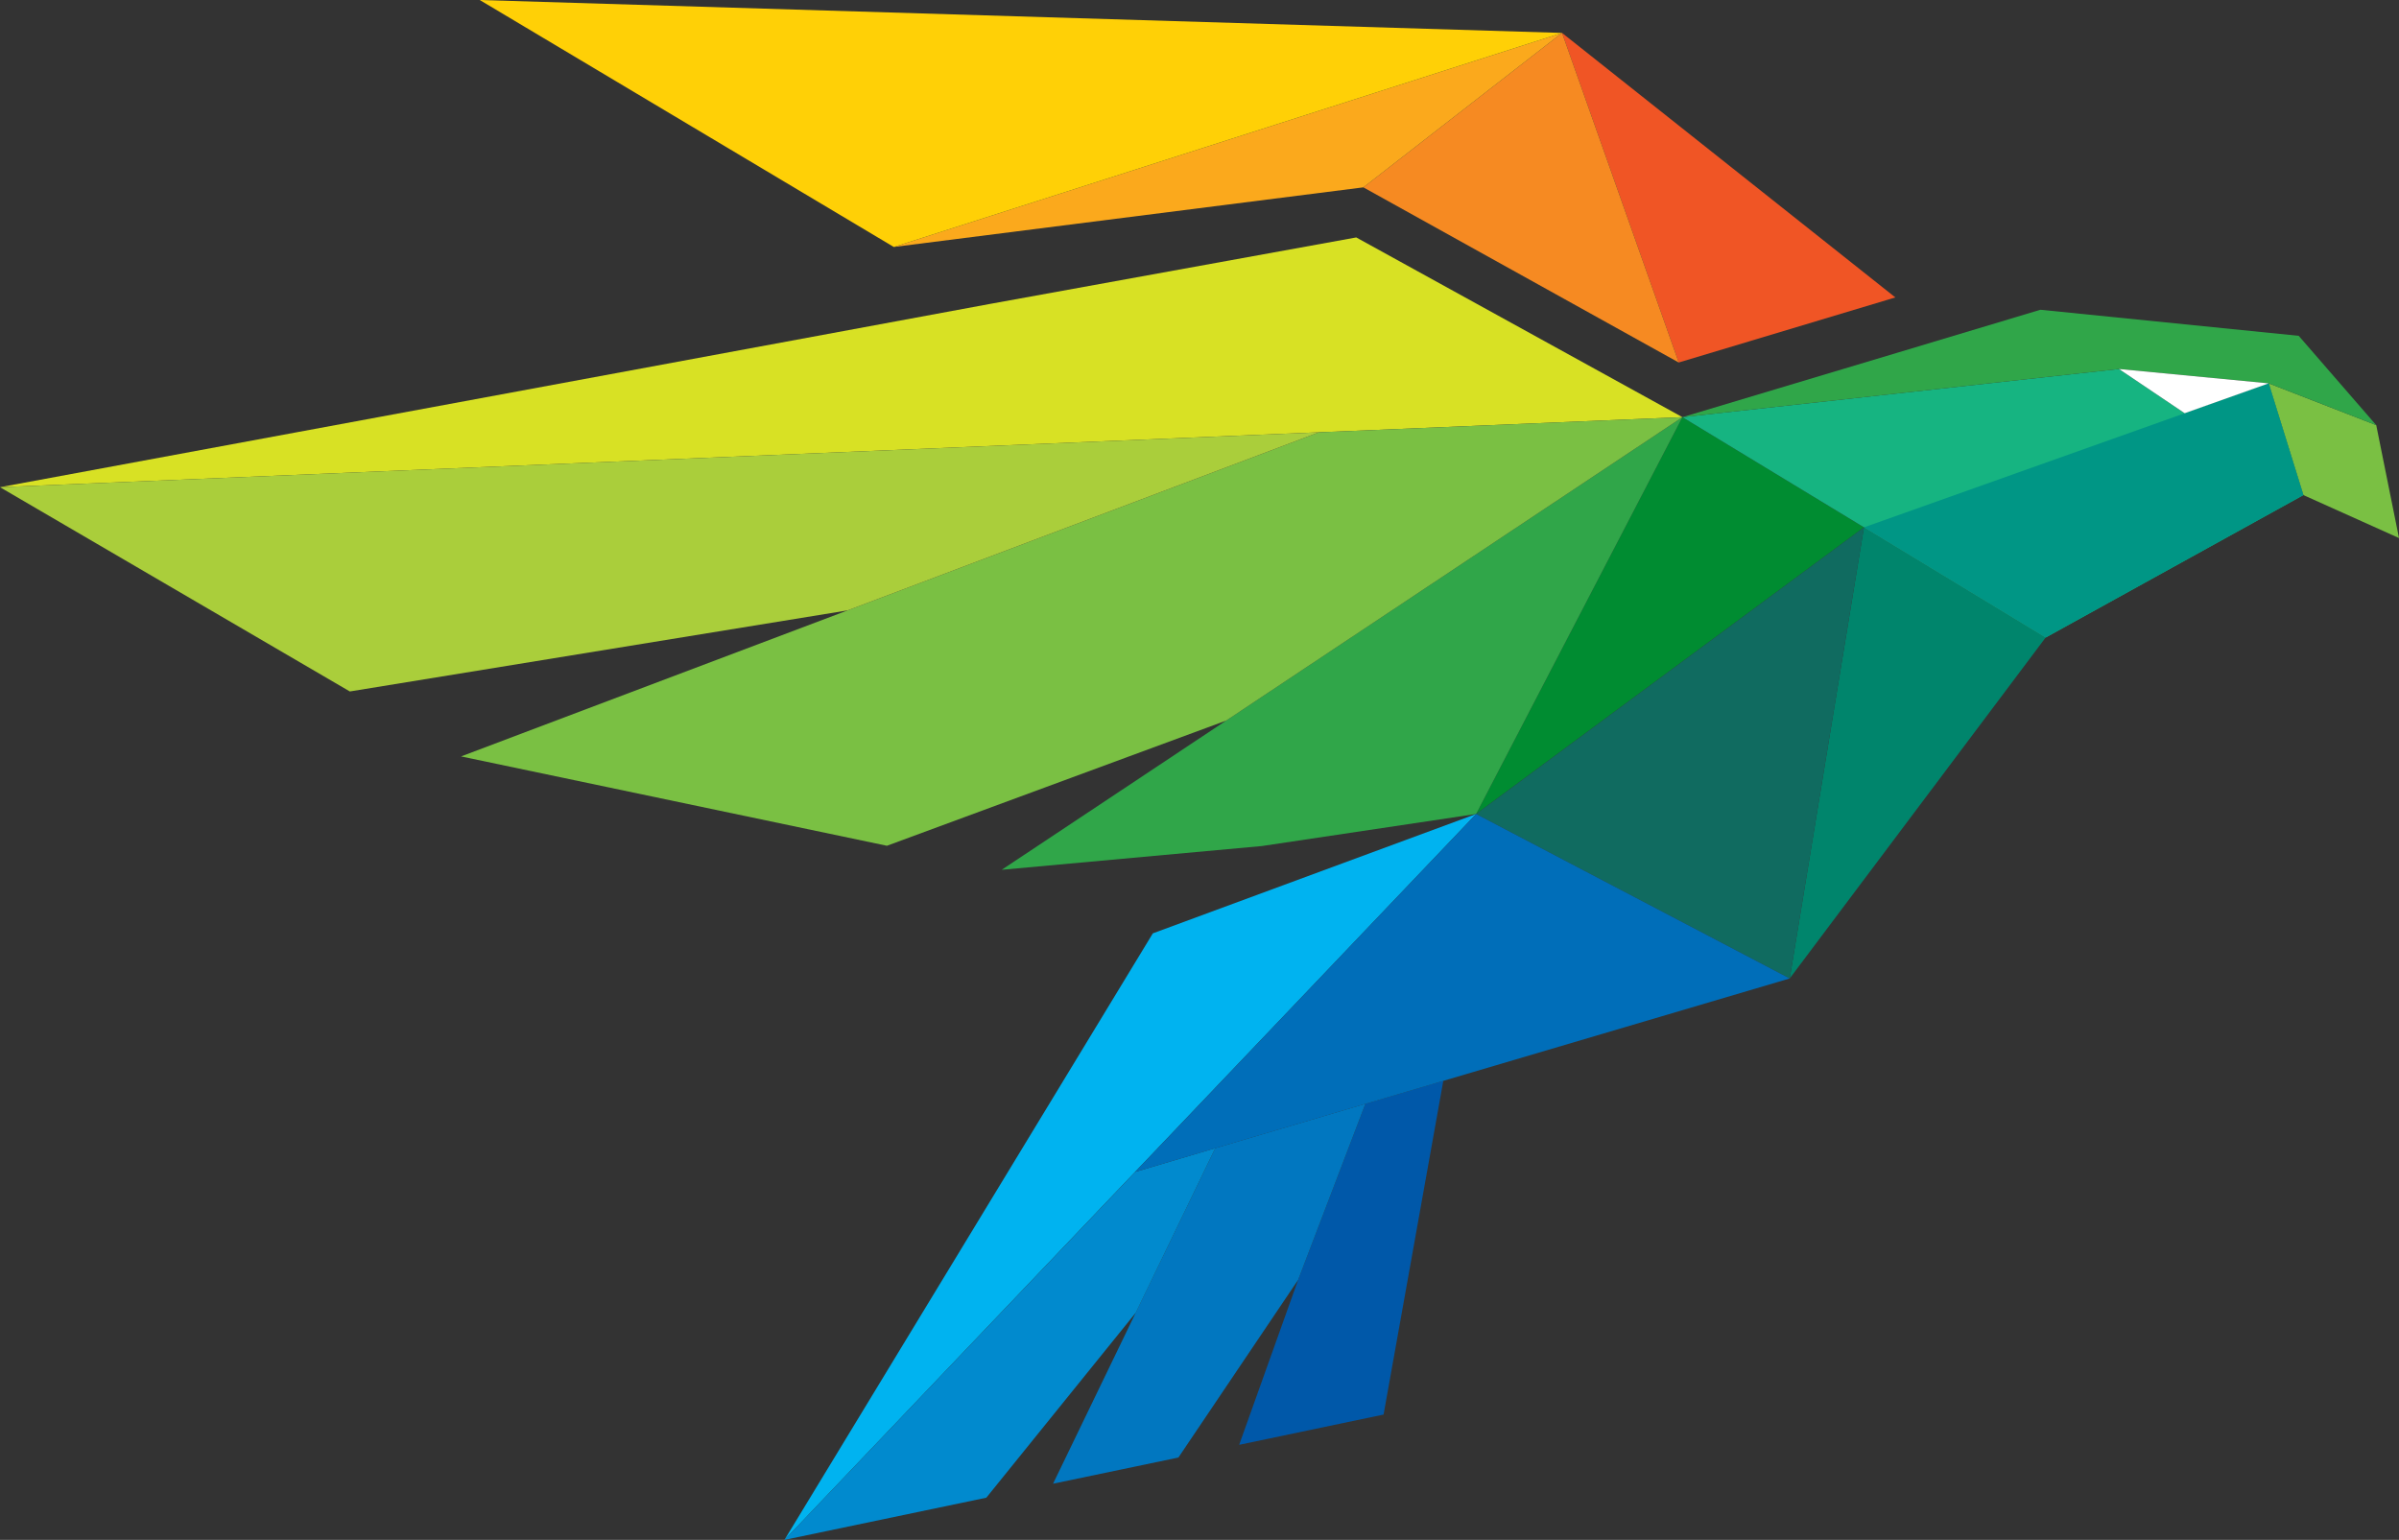
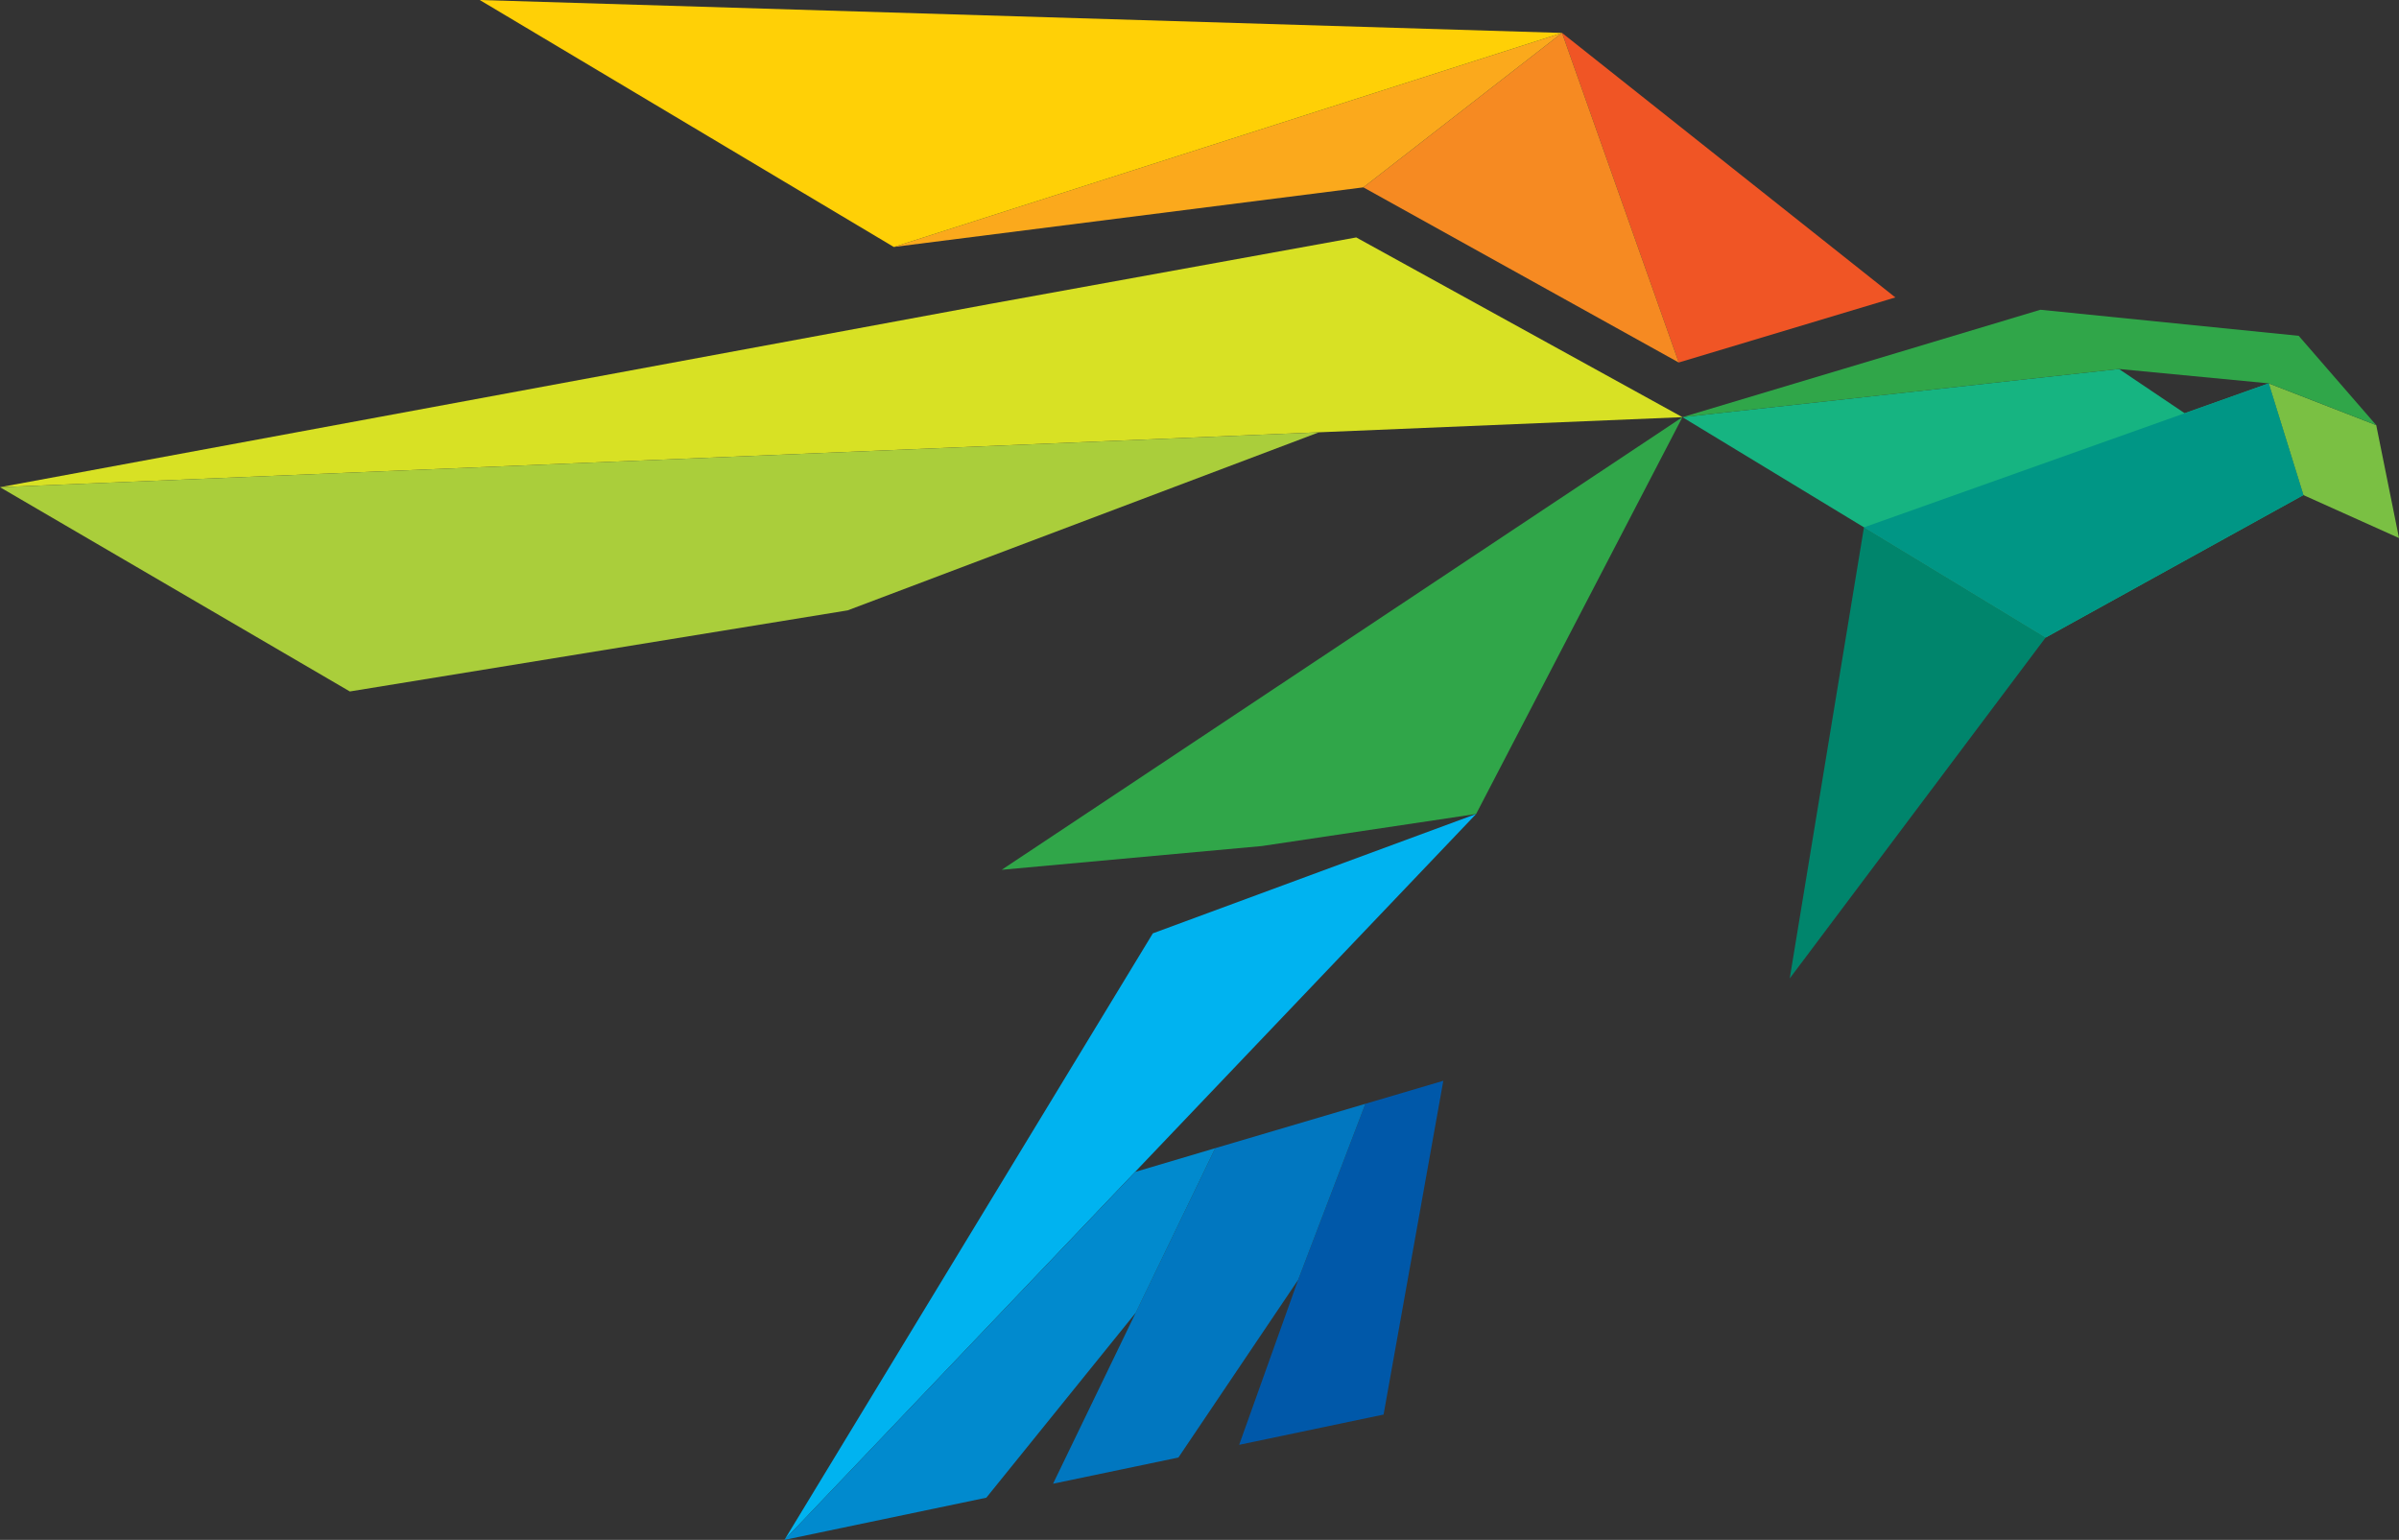
<svg xmlns="http://www.w3.org/2000/svg" id="Icon" viewBox="0 0 188.72 121.15">
  <rect x="0" y="0" width="188.72" height="121.15" fill="#333333" stroke="none" />
  <defs>
    <style>
      .cls-1 {
        fill: #fff;
      }

      .cls-1, .cls-2, .cls-3, .cls-4, .cls-5, .cls-6, .cls-7, .cls-8, .cls-9, .cls-10, .cls-11, .cls-12, .cls-13, .cls-14, .cls-15, .cls-16, .cls-17, .cls-18, .cls-19 {
        fill-rule: evenodd;
      }

      .cls-2 {
        fill: #ffd006;
      }

      .cls-3 {
        fill: #008c31;
      }

      .cls-4 {
        fill: #0058a9;
      }

      .cls-5 {
        fill: #7ac043;
      }

      .cls-6 {
        fill: #00856c;
      }

      .cls-7 {
        fill: #018ace;
      }

      .cls-8 {
        fill: #d8e124;
      }

      .cls-9 {
        fill: #30a649;
      }

      .cls-10 {
        fill: #00b3f0;
      }

      .cls-11 {
        fill: #006eb9;
      }

      .cls-12 {
        fill: #009685;
      }

      .cls-13 {
        fill: #106b60;
      }

      .cls-14 {
        fill: #f05525;
      }

      .cls-15 {
        fill: #fba91c;
      }

      .cls-16 {
        fill: #0177c0;
      }

      .cls-17 {
        fill: #aace3b;
      }

      .cls-18 {
        fill: #f68a22;
      }

      .cls-19 {
        fill: #16b481;
      }
    </style>
  </defs>
  <polygon class="cls-14" points="132.06 28.52 149.1 23.4 122.88 2.59 132.06 28.52" />
  <polygon class="cls-6" points="140.79 76.98 160.92 50.16 146.63 41.49 140.79 76.98" />
-   <polygon class="cls-3" points="116.12 64.04 146.63 41.49 132.35 32.82 116.12 64.04" />
  <polygon class="cls-19" points="171.86 32.51 166.69 29.03 132.35 32.82 160.92 50.16 181.2 38.95 178.47 30.16 171.86 32.51" />
  <polygon class="cls-5" points="178.47 30.16 181.2 38.95 188.72 42.33 186.93 33.45 178.47 30.16" />
  <polygon class="cls-9" points="160.51 24.37 149.39 27.71 132.35 32.82 166.69 29.03 178.47 30.16 186.93 33.45 180.83 26.42 160.51 24.37" />
  <polygon class="cls-8" points="77.83 23.92 0 38.33 103.76 34.01 132.35 32.82 106.69 18.68 77.83 23.92" />
  <polygon class="cls-9" points="78.8 68.43 99.28 66.56 116.12 64.04 132.35 32.82 88.85 61.75 78.8 68.43" />
-   <polygon class="cls-5" points="36.27 59.51 69.77 66.54 96.46 56.69 132.35 32.82 103.76 34.01 36.27 59.51" />
  <polygon class="cls-17" points="27.52 54.4 66.68 48.02 103.76 34.01 0 38.33 27.52 54.4" />
  <polygon class="cls-18" points="107.25 14.74 132.06 28.52 122.88 2.59 107.25 14.74" />
  <polygon class="cls-15" points="107.25 14.74 122.88 2.59 70.31 19.43 107.25 14.74" />
  <polygon class="cls-2" points="70.31 19.43 122.88 2.59 37.74 0 70.31 19.43" />
  <polygon class="cls-12" points="146.63 41.49 160.92 50.16 181.2 38.95 178.47 30.16 146.63 41.49" />
-   <polygon class="cls-13" points="116.12 64.04 140.79 76.98 146.63 41.49 118.32 62.42 116.12 64.04" />
  <polygon class="cls-10" points="61.71 121.15 116.12 64.04 90.69 73.43 61.71 121.15" />
  <polygon class="cls-4" points="102.12 100.69 97.48 113.67 108.84 111.29 113.54 85.03 107.41 86.84 102.12 100.69" />
  <polygon class="cls-16" points="82.84 116.73 92.7 114.67 102.12 100.69 107.41 86.84 95.6 90.33 82.84 116.73" />
  <polygon class="cls-7" points="61.71 121.15 77.59 117.83 89.35 103.27 95.6 90.33 89.3 92.2 61.71 121.15" />
-   <polygon class="cls-11" points="89.3 92.2 140.79 76.98 116.12 64.04 89.3 92.2" />
-   <polygon class="cls-1" points="171.86 32.51 178.47 30.16 166.69 29.03 171.86 32.51" />
</svg>